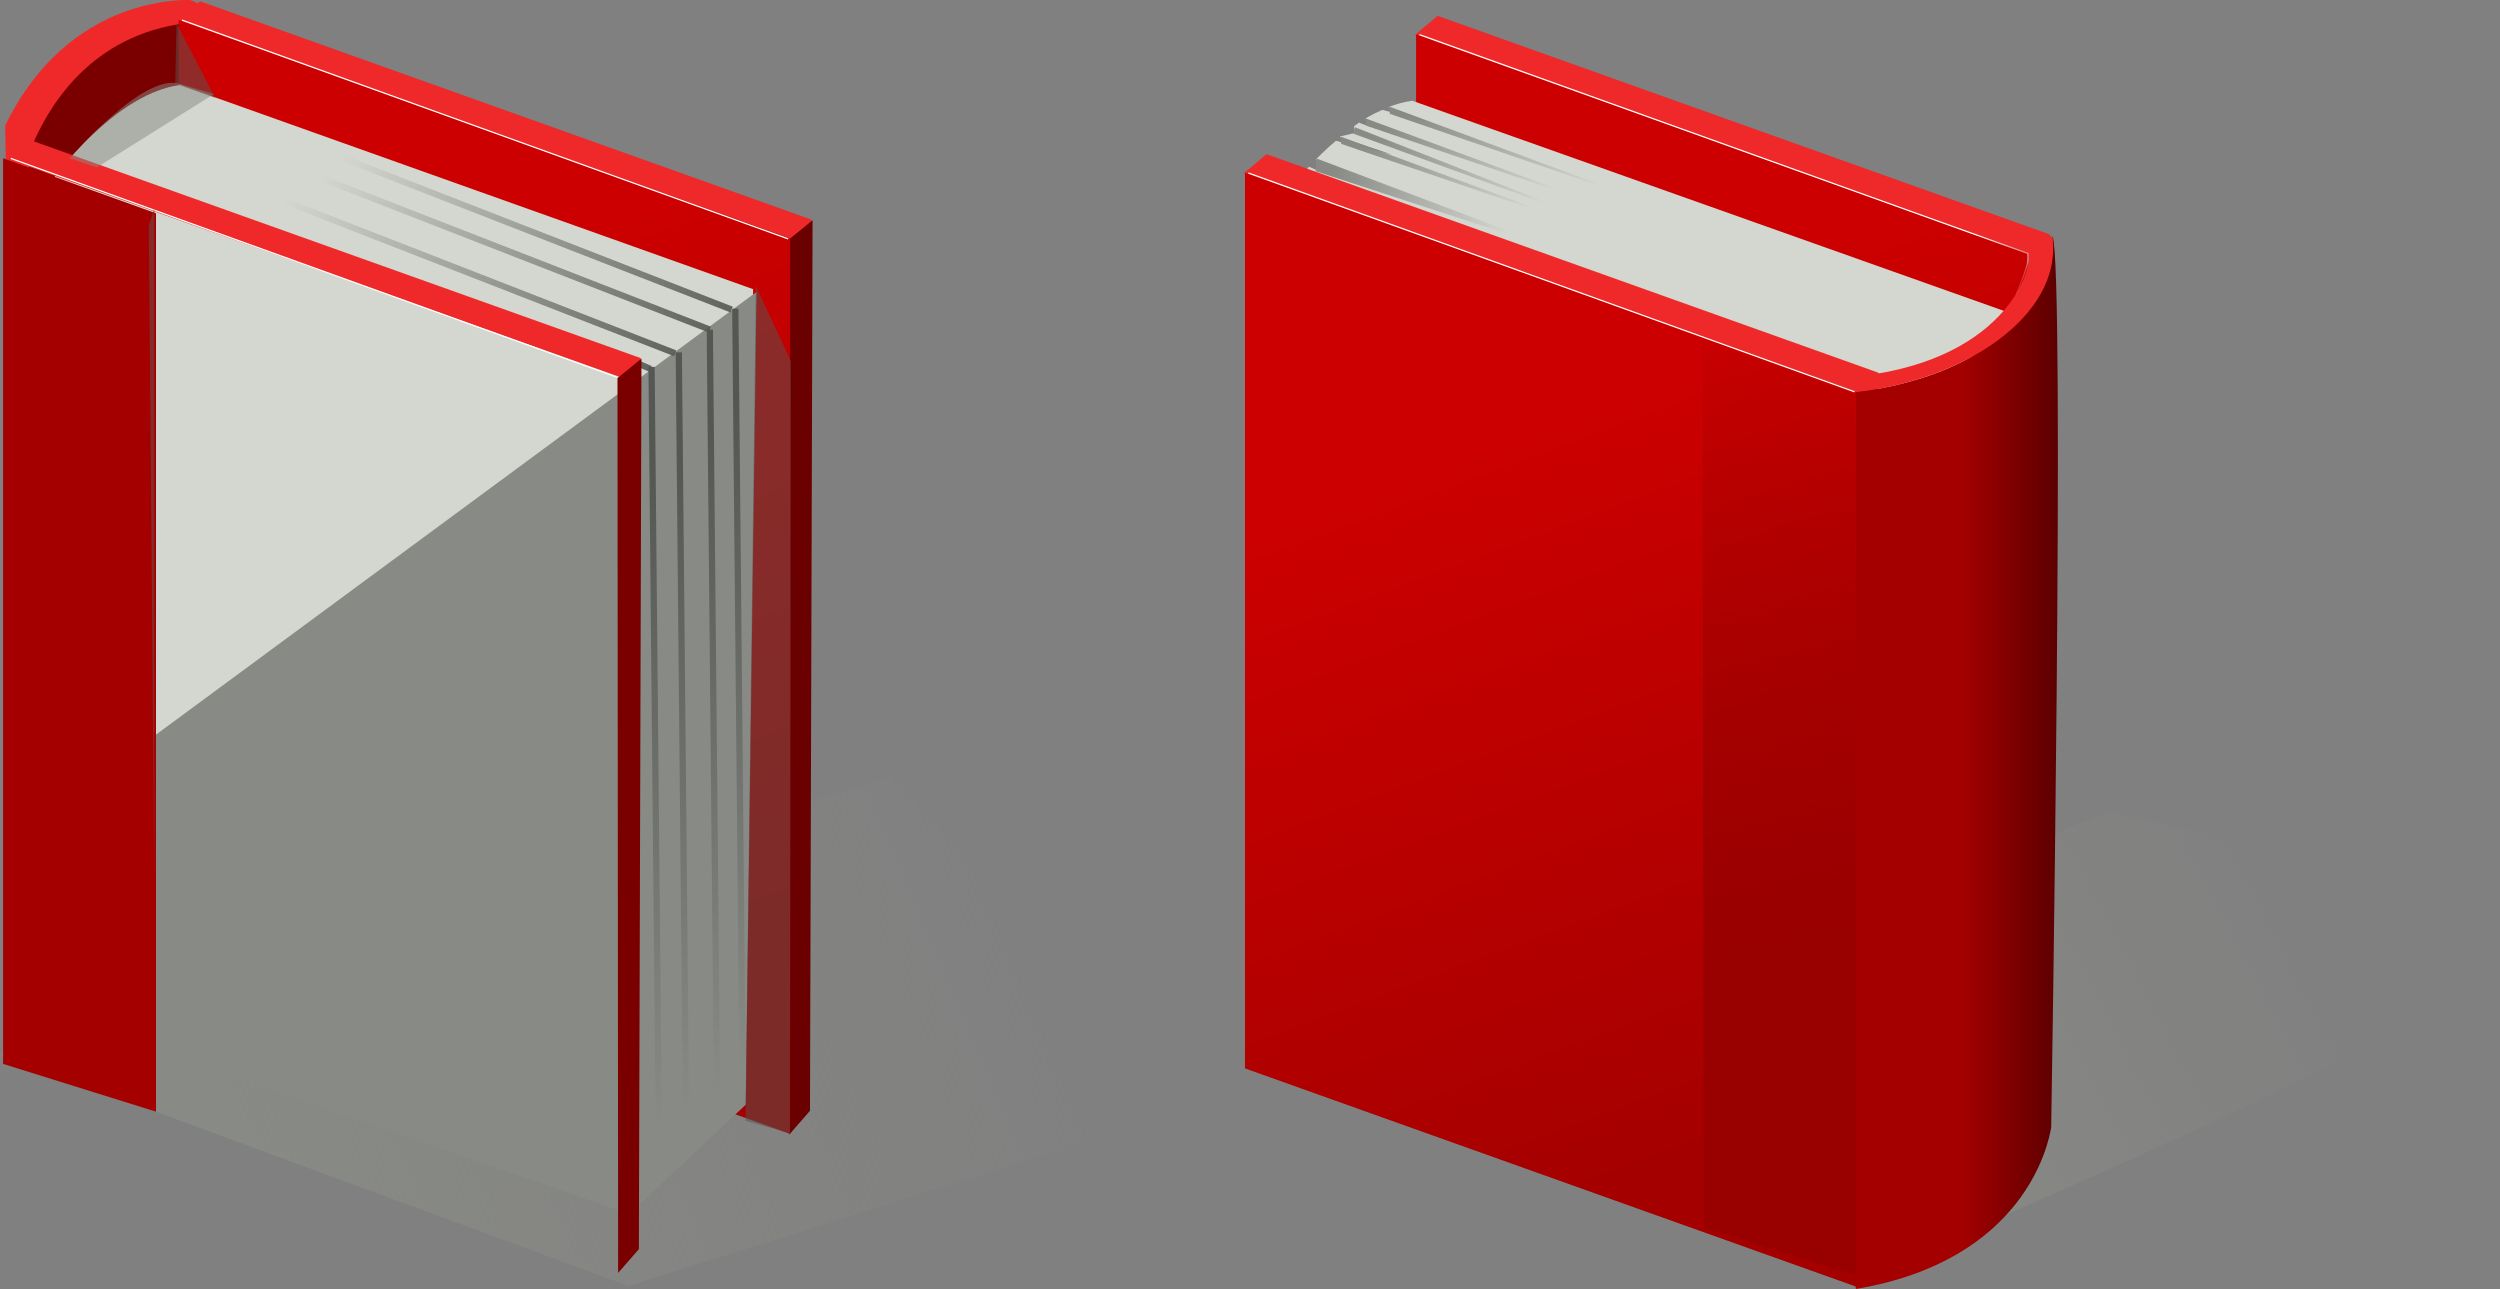
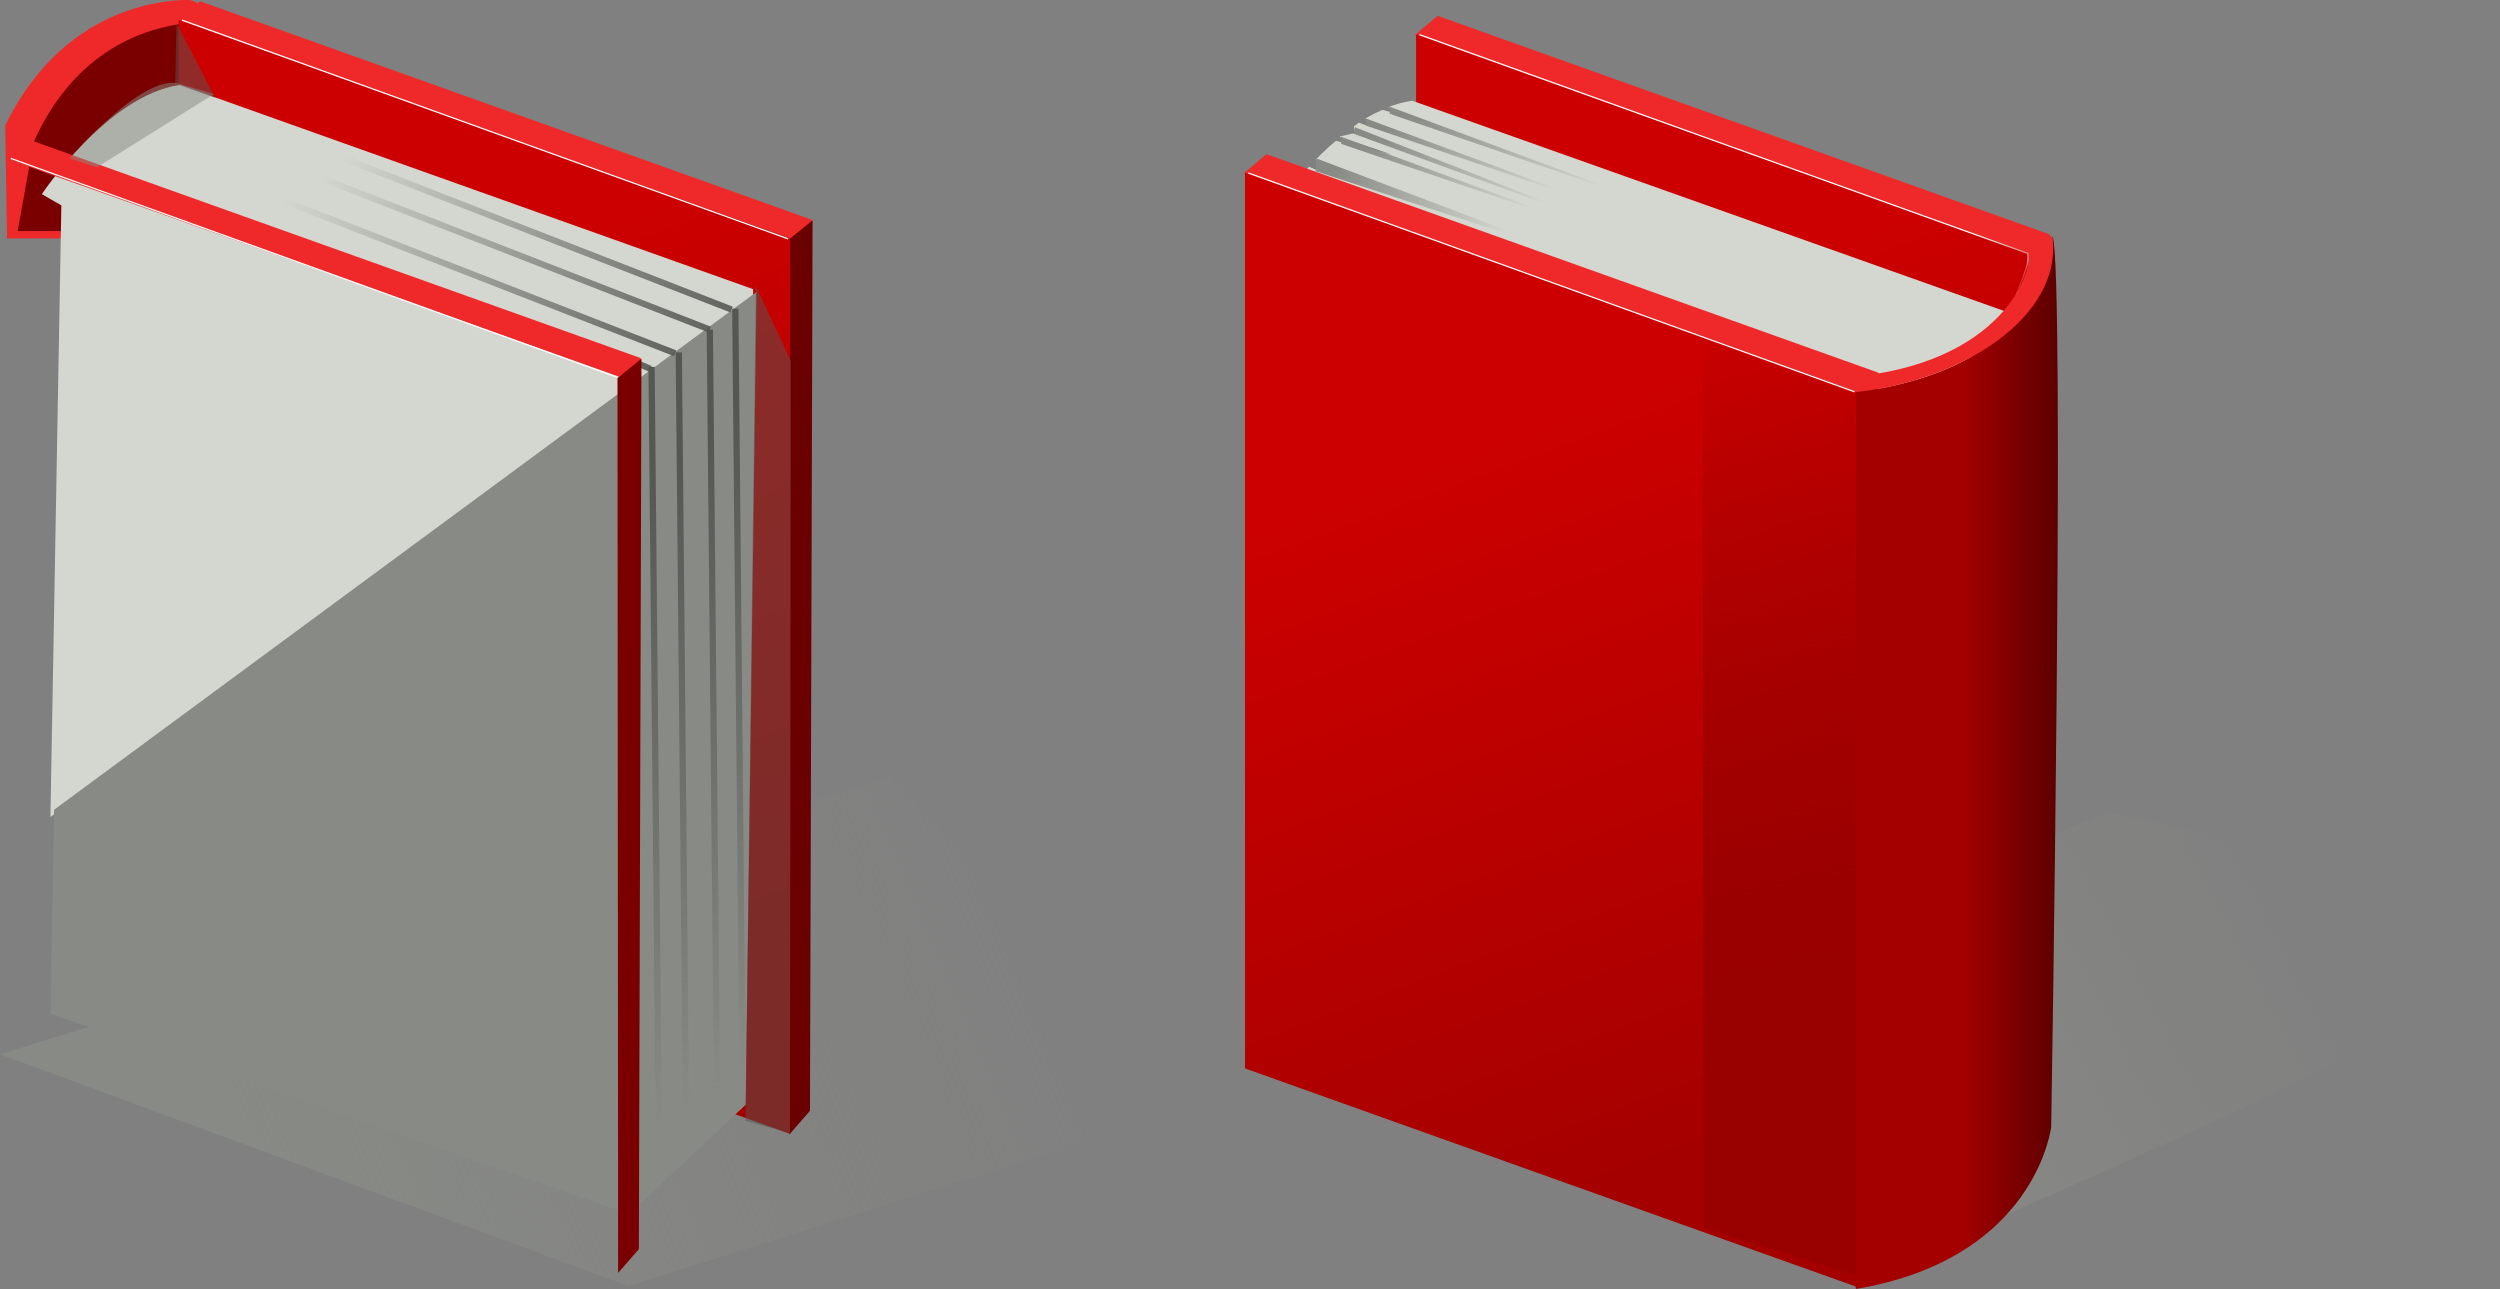
<svg xmlns="http://www.w3.org/2000/svg" xmlns:ns1="http://sodipodi.sourceforge.net/DTD/sodipodi-0.dtd" xmlns:ns2="http://www.inkscape.org/namespaces/inkscape" xmlns:xlink="http://www.w3.org/1999/xlink" id="svg2" ns1:docname="books.svg" viewBox="0 0 200 103.13" ns1:version="0.32" version="1.1" ns2:output_extension="org.inkscape.output.svg.inkscape" ns2:version="0.47pre4 r22446">
  <rect x="0" y="0" width="200" height="103.13" fill="#808080" stroke="none" />
  <defs id="defs4">
    <linearGradient id="linearGradient3827" ns2:collect="always">
      <stop id="stop3829" style="stop-color:#888a85" offset="0" />
      <stop id="stop3831" style="stop-color:#888a85;stop-opacity:0" offset="1" />
    </linearGradient>
    <linearGradient id="linearGradient3690" ns2:collect="always">
      <stop id="stop3692" style="stop-color:#555753" offset="0" />
      <stop id="stop3694" style="stop-color:#555753;stop-opacity:0" offset="1" />
    </linearGradient>
    <linearGradient id="linearGradient3585" ns2:collect="always">
      <stop id="stop3587" style="stop-color:#cc0000" offset="0" />
      <stop id="stop3589" style="stop-color:#a40000" offset="1" />
    </linearGradient>
    <linearGradient id="linearGradient3665" y2="167.86" xlink:href="#linearGradient3585" gradientUnits="userSpaceOnUse" x2="-98.75" gradientTransform="translate(-22.451 -11.49)" y1="119.36" x1="-116.75" ns2:collect="always" />
    <linearGradient id="linearGradient3696" y2="145.85" xlink:href="#linearGradient3690" gradientUnits="userSpaceOnUse" x2="-117.13" y1="100.77" x1="-118.71" ns2:collect="always" />
    <linearGradient id="linearGradient3700" y2="145.85" xlink:href="#linearGradient3690" gradientUnits="userSpaceOnUse" x2="-117.13" gradientTransform="translate(5.75,-4)" y1="100.77" x1="-118.71" ns2:collect="always" />
    <linearGradient id="linearGradient3704" y2="145.85" xlink:href="#linearGradient3690" gradientUnits="userSpaceOnUse" x2="-117.13" gradientTransform="translate(4,-2.562)" y1="100.77" x1="-118.71" ns2:collect="always" />
    <linearGradient id="linearGradient3708" y2="145.85" xlink:href="#linearGradient3690" gradientUnits="userSpaceOnUse" x2="-117.13" gradientTransform="translate(1.875,-1)" y1="100.77" x1="-118.71" ns2:collect="always" />
    <linearGradient id="linearGradient3712" y2="85.226" xlink:href="#linearGradient3690" gradientUnits="userSpaceOnUse" x2="-146.38" gradientTransform="translate(4,-2.562)" y1="93.952" x1="-115.83" ns2:collect="always" />
    <linearGradient id="linearGradient3716" y2="85.226" xlink:href="#linearGradient3690" gradientUnits="userSpaceOnUse" x2="-146.38" gradientTransform="translate(5.5,-3.938)" y1="93.952" x1="-115.83" ns2:collect="always" />
    <linearGradient id="linearGradient3720" y2="85.226" xlink:href="#linearGradient3690" gradientUnits="userSpaceOnUse" x2="-146.38" gradientTransform="translate(1.625 -.938)" y1="93.952" x1="-115.83" ns2:collect="always" />
    <linearGradient id="linearGradient3724" y2="85.226" xlink:href="#linearGradient3690" gradientUnits="userSpaceOnUse" x2="-146.38" gradientTransform="translate(-.25 .312)" y1="93.952" x1="-115.83" ns2:collect="always" />
    <linearGradient id="linearGradient3832" y2="133.83" gradientUnits="userSpaceOnUse" x2="-91.217" y1="156.81" x1="-145.31" ns2:collect="always">
      <stop id="stop3828" style="stop-color:#888a85" offset="0" />
      <stop id="stop3830" style="stop-color:#888a85;stop-opacity:0" offset="1" />
    </linearGradient>
    <linearGradient id="linearGradient4050" y2="96.707" gradientUnits="userSpaceOnUse" y1="112.79" gradientTransform="translate(8.989 31.568)" x2="175.36" x1="144.6" ns2:collect="always">
      <stop id="stop3829-7" style="stop-color:#888a85" offset="0" />
      <stop id="stop3831-2" style="stop-color:#888a85;stop-opacity:0" offset="1" />
    </linearGradient>
    <linearGradient id="linearGradient4072" y2="87.779" gradientUnits="userSpaceOnUse" x2="-109.37" gradientTransform="translate(279,5)" y1="82.898" x1="-111.8" ns2:collect="always">
      <stop id="stop3873" style="stop-color:#ffffff" offset="0" />
      <stop id="stop3875" style="stop-color:#ffffff;stop-opacity:0" offset="1" />
    </linearGradient>
    <linearGradient id="linearGradient4076" y2="130.07" gradientUnits="userSpaceOnUse" x2="-107.38" gradientTransform="translate(279,5)" y1="130.07" x1="-113.97" ns2:collect="always">
      <stop id="stop3889" style="stop-color:#a40000" offset="0" />
      <stop id="stop3891" style="stop-color:#5c0000" offset="1" />
    </linearGradient>
    <linearGradient id="linearGradient4079" y2="55.276" xlink:href="#linearGradient3827" gradientUnits="userSpaceOnUse" x2="126.17" gradientTransform="translate(14.5 28.781)" y1="52.027" x1="112.3" ns2:collect="always" />
    <linearGradient id="linearGradient4082" y2="54.369" xlink:href="#linearGradient3827" gradientUnits="userSpaceOnUse" x2="124.67" gradientTransform="translate(12.875 29.594)" y1="52.027" x1="112.3" ns2:collect="always" />
    <linearGradient id="linearGradient4085" y2="54.369" xlink:href="#linearGradient3827" gradientUnits="userSpaceOnUse" x2="124.67" gradientTransform="translate(11.156 30.844)" y1="52.027" x1="112.3" ns2:collect="always" />
    <linearGradient id="linearGradient4089" y2="54.369" xlink:href="#linearGradient3827" gradientUnits="userSpaceOnUse" x2="124.67" gradientTransform="translate(12.121 30.453)" y1="52.027" x1="112.3" ns2:collect="always" />
    <linearGradient id="linearGradient4093" y2="54.369" xlink:href="#linearGradient3827" gradientUnits="userSpaceOnUse" x2="124.67" gradientTransform="translate(9.5 32.344)" y1="52.027" x1="112.3" ns2:collect="always" />
    <linearGradient id="linearGradient4097" y2="86.617" gradientUnits="userSpaceOnUse" x2="-131.78" gradientTransform="translate(279,5)" y1="132.19" x1="-121.19" ns2:collect="always">
      <stop id="stop3897" style="stop-color:#990000" offset="0" />
      <stop id="stop3899" style="stop-color:#990000;stop-opacity:0" offset="1" />
    </linearGradient>
    <linearGradient id="linearGradient4101" y2="167.86" xlink:href="#linearGradient3585" gradientUnits="userSpaceOnUse" x2="-98.75" gradientTransform="translate(246.05 -15.24)" y1="119.36" x1="-116.75" ns2:collect="always" />
    <linearGradient id="linearGradient4107" y2="167.86" xlink:href="#linearGradient3585" gradientUnits="userSpaceOnUse" x2="-98.75" gradientTransform="translate(257.8 -24.74)" y1="119.36" x1="-116.75" ns2:collect="always" />
  </defs>
  <ns1:namedview id="base" bordercolor="#666666" ns2:pageshadow="2" ns2:window-y="25" pagecolor="#ffffff" ns2:window-height="822" ns2:window-maximized="0" ns2:zoom="1" ns2:window-x="0" showgrid="false" borderopacity="1.0" ns2:current-layer="layer1" ns2:cx="88.93244" ns2:cy="-6.4524562" showguides="true" ns2:guide-bbox="true" ns2:window-width="1274" ns2:pageopacity="0.0" ns2:document-units="px" />
  <g id="layer1" ns2:label="Capa 1" ns2:groupmode="layer" transform="translate(-12.305 -25.886)">
    <g id="g3842" transform="matrix(1.165 0 0 1.165 203.03 -53.923)">
      <path id="path3824" ns1:nodetypes="ccccc" style="fill-rule:evenodd;fill:url(#linearGradient3832)" d="m-81.317 144.44-21.213-22.627-61.165 19.092 43.134 15.91 39.244-12.374z" />
      <path id="path3740" ns1:nodetypes="cccccc" style="fill:#ef2929" d="m-150.75 68.5c-1.826 0.003-8.668 0.531-12.605 8.625l0.125 7.75h13.043l0.286-16.021s-0.587-0.354-0.848-0.354z" />
      <path id="rect3728" ns1:nodetypes="ccccc" style="fill:#7a0000" d="m-161.4 78.266-1.1 6.109h12.312l-0.125-14.344c-6.786 0.557-9.834 5.386-11.09 8.235z" />
      <g id="g3659" transform="translate(1.25,-18.25)">
        <path id="path3655" style="fill:#ef2929" d="m-109.22 101.97v-0.125l-42-15-1.562 1.312 42.094 14.969v0.406" />
        <path id="path3645" ns1:nodetypes="cccc" style="fill:#6a0000" d="m-110.81 103.22 0.044 61.447 1.425-1.634 0.177-61.154" />
        <path id="rect3517" ns1:nodetypes="ccccc" style="fill:url(#linearGradient3665)" d="m-152.7 88.122 42 15v61.5l-42-15v-61.5z" />
        <path id="path3657" ns1:nodetypes="cc" style="stroke:#ffffff;stroke-width:.086;fill:none" d="m-152.47 88.134 41.631 15.026" />
      </g>
      <path id="path3684" ns1:nodetypes="cccccc" style="fill-rule:evenodd;fill:#d3d7cf" d="m-160.25 124.61 0.75-42-1.338-0.772s4.538-6.838 9.5-7.5l39.34 14.024-0.009 0.687" />
      <path id="path3679" style="fill-rule:evenodd;fill:#888a85" d="m-111.76 88.55-0.741 55.813-8 7.5-39.75-13.75 0.25-14" />
      <path id="path3722" ns1:nodetypes="cc" style="fill-rule:evenodd;fill-opacity:.75;stroke:url(#linearGradient3724);stroke-width:.429;fill:#888a85" d="m-119.04 93.838-1.148-0.491" />
      <g id="g3667" transform="translate(-10.5,-8.75)">
        <path id="path3669" style="fill:#ef2929" d="m-109.22 101.97v-0.125l-42-15-1.562 1.312 42.094 14.969v0.406" />
        <path id="path3671" ns1:nodetypes="cccc" style="fill:#7a0000" d="m-110.81 103.22 0.044 61.447 1.425-1.634 0.177-61.154" />
        <path id="path3673" ns1:nodetypes="ccccc" style="fill:url(#linearGradient3665)" d="m-152.7 88.122 42 15v61.5l-42-15v-61.5z" />
        <path id="path3675" ns1:nodetypes="cc" style="stroke:#ffffff;stroke-width:.086;fill:none" d="m-152.47 88.134 41.631 15.026" />
      </g>
      <path id="path3686" ns1:nodetypes="cc" style="fill-rule:evenodd;fill-opacity:.75;stroke:url(#linearGradient3696);stroke-width:.429;fill:#888a85" d="m-118.97 93.702 0.53 55.861" />
      <path id="path3698" ns1:nodetypes="cc" style="fill-rule:evenodd;fill-opacity:.75;stroke:url(#linearGradient3700);stroke-width:.429;fill:#888a85" d="m-113.22 89.702 0.53 55.861" />
      <path id="path3702" ns1:nodetypes="cc" style="fill-rule:evenodd;fill-opacity:.75;stroke:url(#linearGradient3704);stroke-width:.429;fill:#888a85" d="m-114.97 91.14 0.53 55.861" />
      <path id="path3706" ns1:nodetypes="cc" style="fill-rule:evenodd;fill-opacity:.75;stroke:url(#linearGradient3708);stroke-width:.429;fill:#888a85" d="m-117.1 92.702 0.53 55.861" />
      <path id="path3710" ns1:nodetypes="cc" style="fill-rule:evenodd;fill-opacity:.75;stroke:url(#linearGradient3712);stroke-width:.429;fill:#888a85" d="m-114.97 91.14-35.97-14.014" />
      <path id="path3714" ns1:nodetypes="cc" style="fill-rule:evenodd;fill-opacity:.75;stroke:url(#linearGradient3716);stroke-width:.429;fill:#888a85" d="m-113.47 89.765-35.97-14.014" />
      <path id="path3718" ns1:nodetypes="cc" style="fill-rule:evenodd;fill-opacity:.75;stroke:url(#linearGradient3720);stroke-width:.429;fill:#888a85" d="m-117.35 92.765-35.97-14.014" />
      <path id="path3748" ns1:nodetypes="cccc" style="opacity:.5;fill-rule:evenodd;fill:#555753" d="m-151.59 70.102 2.652 5.127-2.74-0.972 0.088-4.154z" />
      <path id="path3750" ns1:nodetypes="csccc" style="opacity:.5;fill-rule:evenodd;fill:#888a85" d="m-158.92 79.383s5.012-5.867 7.513-5.127l2.386 0.707-8.043 5.038-1.856-0.619z" />
      <path id="path3752" ns1:nodetypes="ccccc" style="opacity:.5;fill-rule:evenodd;fill:#555753" d="m-111.81 88.134 2.408 5.181-0.069 53.008-3.053-0.847 0.713-57.342z" />
-       <path id="rect3834" ns1:nodetypes="ccccc" style="fill:#a40000" d="m-163.5 79.375v62.188l10.5 3.28v-61.688l-10.5-3.78z" />
-       <path id="path3840" ns1:nodetypes="cccc" style="fill-rule:evenodd;fill:#842b29" d="m-153.12 82.862-0.375 1.125 0.375 44.625v-45.75z" />
    </g>
    <g id="g4110" transform="matrix(1.165 0 0 1.165 -23.003 -58.583)">
      <path id="path3903" style="fill:url(#linearGradient4050)" d="m157.48 160.45s40.659-16.971 44.194-21.567c3.535-4.596-26.517-10.607-26.517-10.607l-37.123 14.496 19.445 17.678z" />
      <path id="path2973" style="fill:#ef2929" d="m171.03 88.719v-0.125l-42-15-1.562 1.312 42.094 14.969v0.406" />
      <path id="path2977" ns1:nodetypes="ccccc" style="fill:url(#linearGradient4107)" d="m127.55 74.872 42 15v61.5l-42-15v-61.5z" />
      <path id="path2981" ns1:nodetypes="cccccsccccccsccccccccccccccccc" style="fill-rule:evenodd;fill:#d3d7cf" d="m127.29 79.424c-0.556 0.074-1.118 0.229-1.656 0.438l2.781 1.031-3.188-0.844c-0.392 0.176-0.779 0.364-1.156 0.594 0.182 0.144 1.616 0.68 1.594 0.812-0.028 0.17-1.689-0.358-2.031-0.531-0.115 0.077-0.231 0.17-0.344 0.25l0.031 0.469-0.938 0.219c-0.018 0.015-0.045 0.017-0.062 0.031v0.031s3.708 1.232 3.531 1.188c-0.162-0.041-3.255-0.801-3.812-0.938l-0.5 0.438c-0.302 0.279-0.601 0.563-0.875 0.844l0.656 1-1.125-0.5c-0.425 0.46-0.802 0.884-1.125 1.281l0.219 0.406-0.5-0.094c-0.07 0.088-0.156 0.2-0.219 0.281l0.094 0.281-0.219-0.094c-0.356 0.475-0.656 0.906-0.656 0.906l41.094 15.469 9.65-7.631v-0.688l-41.244-14.65h0z" />
      <path id="path2989" style="fill:#ef2929" d="m159.28 98.219v-0.125l-42-15-1.562 1.312 42.094 14.969v0.406" />
      <path id="path2991" ns1:nodetypes="cccc" style="fill:#7a0000" d="m157.69 99.469 0.044 61.447 1.425-1.634 0.177-61.154" />
      <path id="path2993" ns1:nodetypes="ccccc" style="fill:url(#linearGradient4101)" d="m115.8 84.372 42 15v61.5l-42-15v-61.5z" />
      <path id="path2995" ns1:nodetypes="cc" style="stroke:#ffffff;stroke-width:.086;fill:none" d="m116.03 84.384 41.63 15.026" />
      <path id="path3017" ns1:nodetypes="ccccc" style="fill:url(#linearGradient4097)" d="m147.22 95.86 0.088 60.951 10.5 3.28-0.088-60.451-10.5-3.78z" />
      <path id="path3019" ns1:nodetypes="cccc" style="fill-rule:evenodd;fill:#842b29" d="m158.12 99.612-0.375 1.125 0.375 44.625v-45.75z" />
      <path id="path3823" ns1:nodetypes="ccccc" style="fill:url(#linearGradient4093)" d="m120.7 83.386 17.714 6.686-17.76-5.811 0.046-0.875h-0z" />
      <path id="path3835" ns1:nodetypes="cccc" style="fill:url(#linearGradient4089)" d="m123.35 81.245 17.683 6.936-17.802-6.502 0.119-0.434z" />
      <path id="path3839" ns1:nodetypes="cccccc" style="fill:url(#linearGradient4085)" d="m122.36 81.886 17.902 6.593-17.854-6.092-0.048-0.5h-0-0z" />
      <path id="path3843" ns1:nodetypes="cccccc" style="fill:url(#linearGradient4082)" d="m124.08 80.636 17.902 6.593-17.854-6.092-0.048-0.5h-0-0z" />
      <path id="path3847" ns1:nodetypes="ccccccc" style="fill:url(#linearGradient4079)" d="m125.7 79.823 18.589 6.874-18.542-6.373-0.048-0.5h-0-0 0z" />
      <path id="rect3851" ns1:nodetypes="ccccc" style="fill:url(#linearGradient4076)" d="m157.75 99.451c13.877-1.856 13.5-10.75 13.5-10.75 0.884 2.121-0.088 61.213-0.088 61.213-0.177 1.149-1.833 9.159-13.412 11.104v-61.567z" />
      <path id="path3858" ns1:nodetypes="cccccc" style="fill:#ef2929" d="m159.12 98.182-1.49 1.269c7.708-0.855 14.208-5.27 13.635-10.562l-0.221-0.265-1.547 1.326c0.575 0.309-0.832 6.686-10.378 8.233z" />
      <path id="path2979" ns1:nodetypes="ccc" style="stroke:url(#linearGradient4072);stroke-width:.086;fill:none" d="m127.78 74.884 41.78 15.027c-0.022 0.398 0.182 0.551-0.813 2.805" />
    </g>
  </g>
</svg>